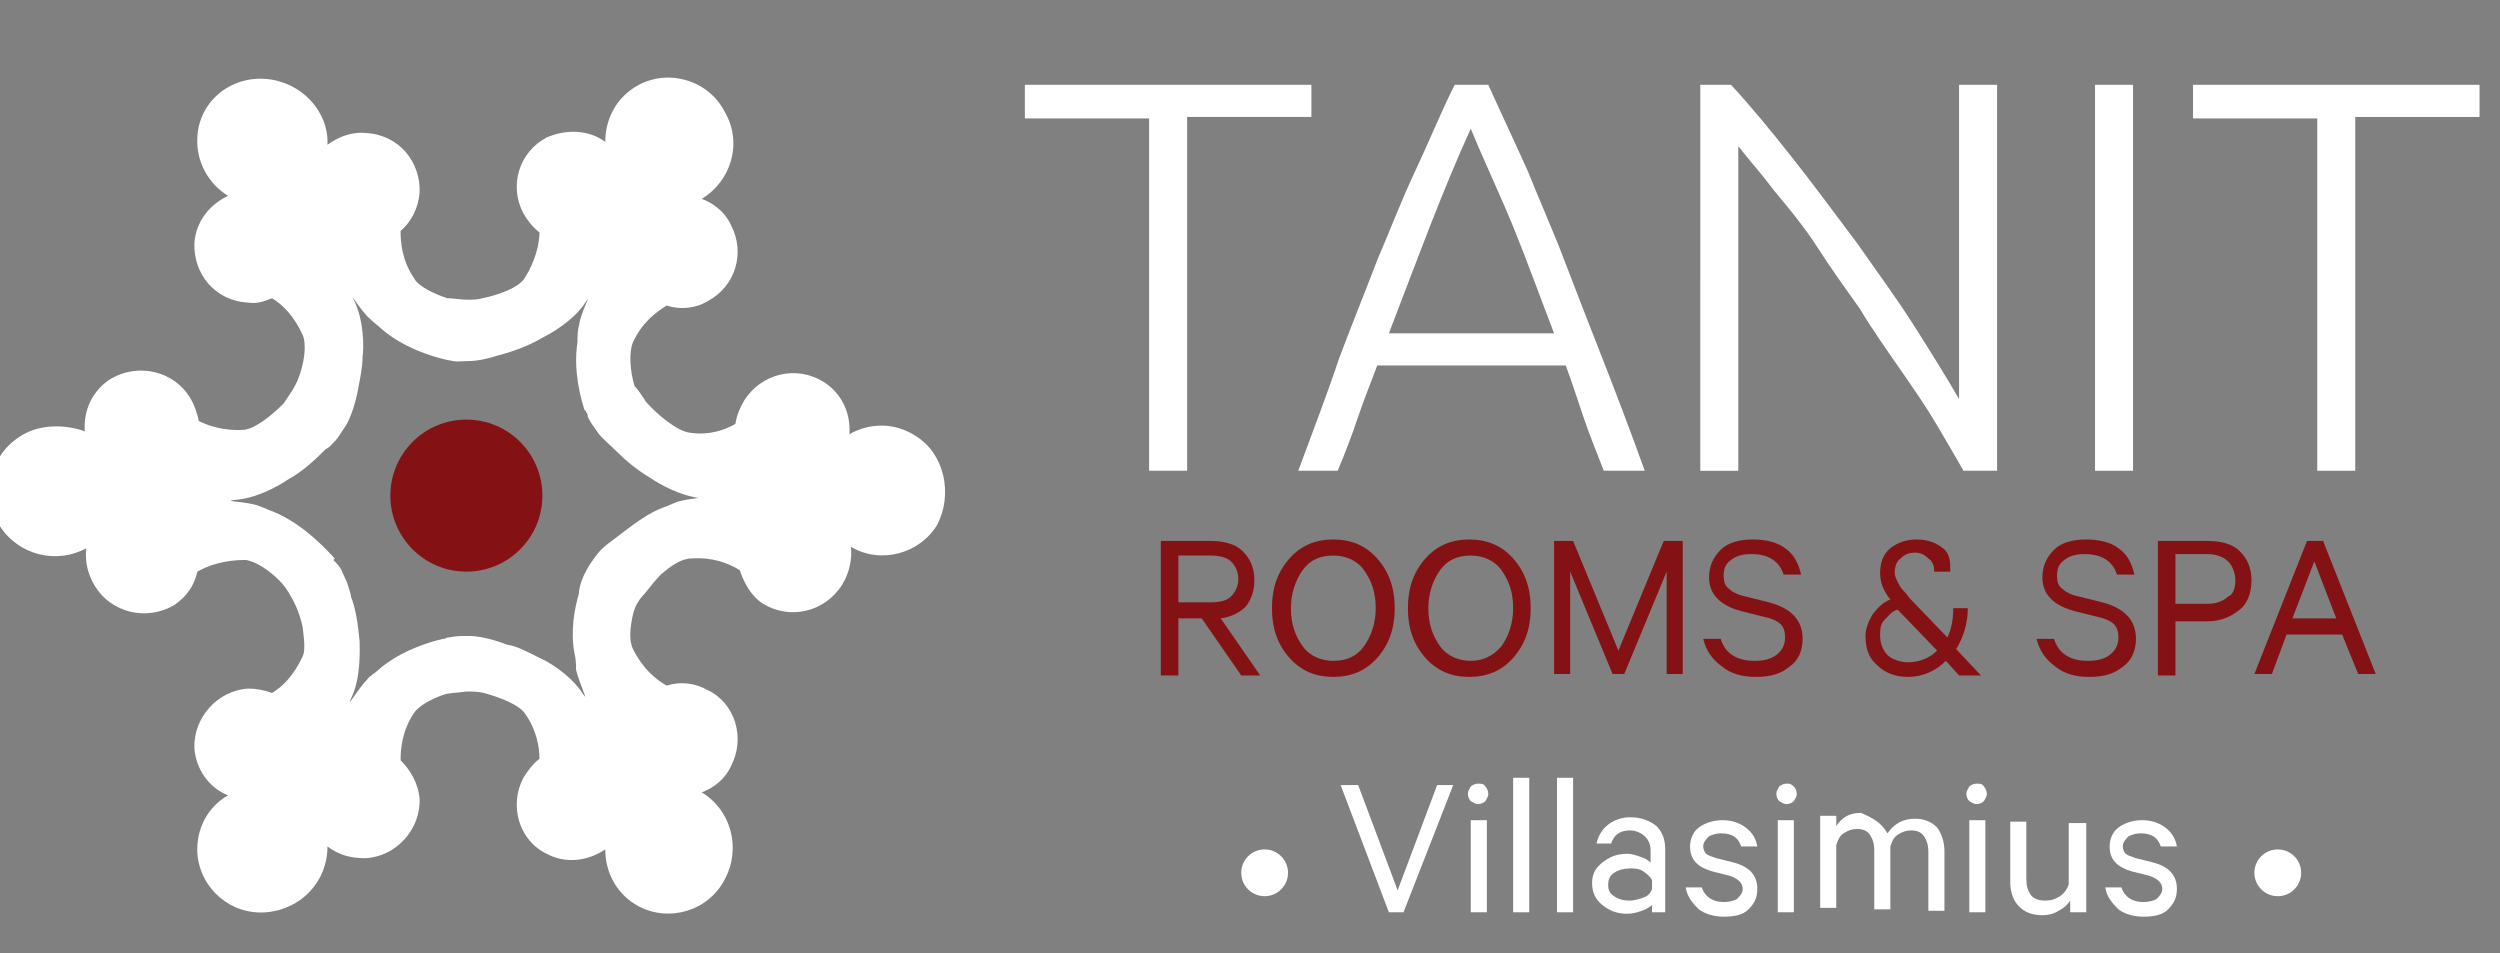
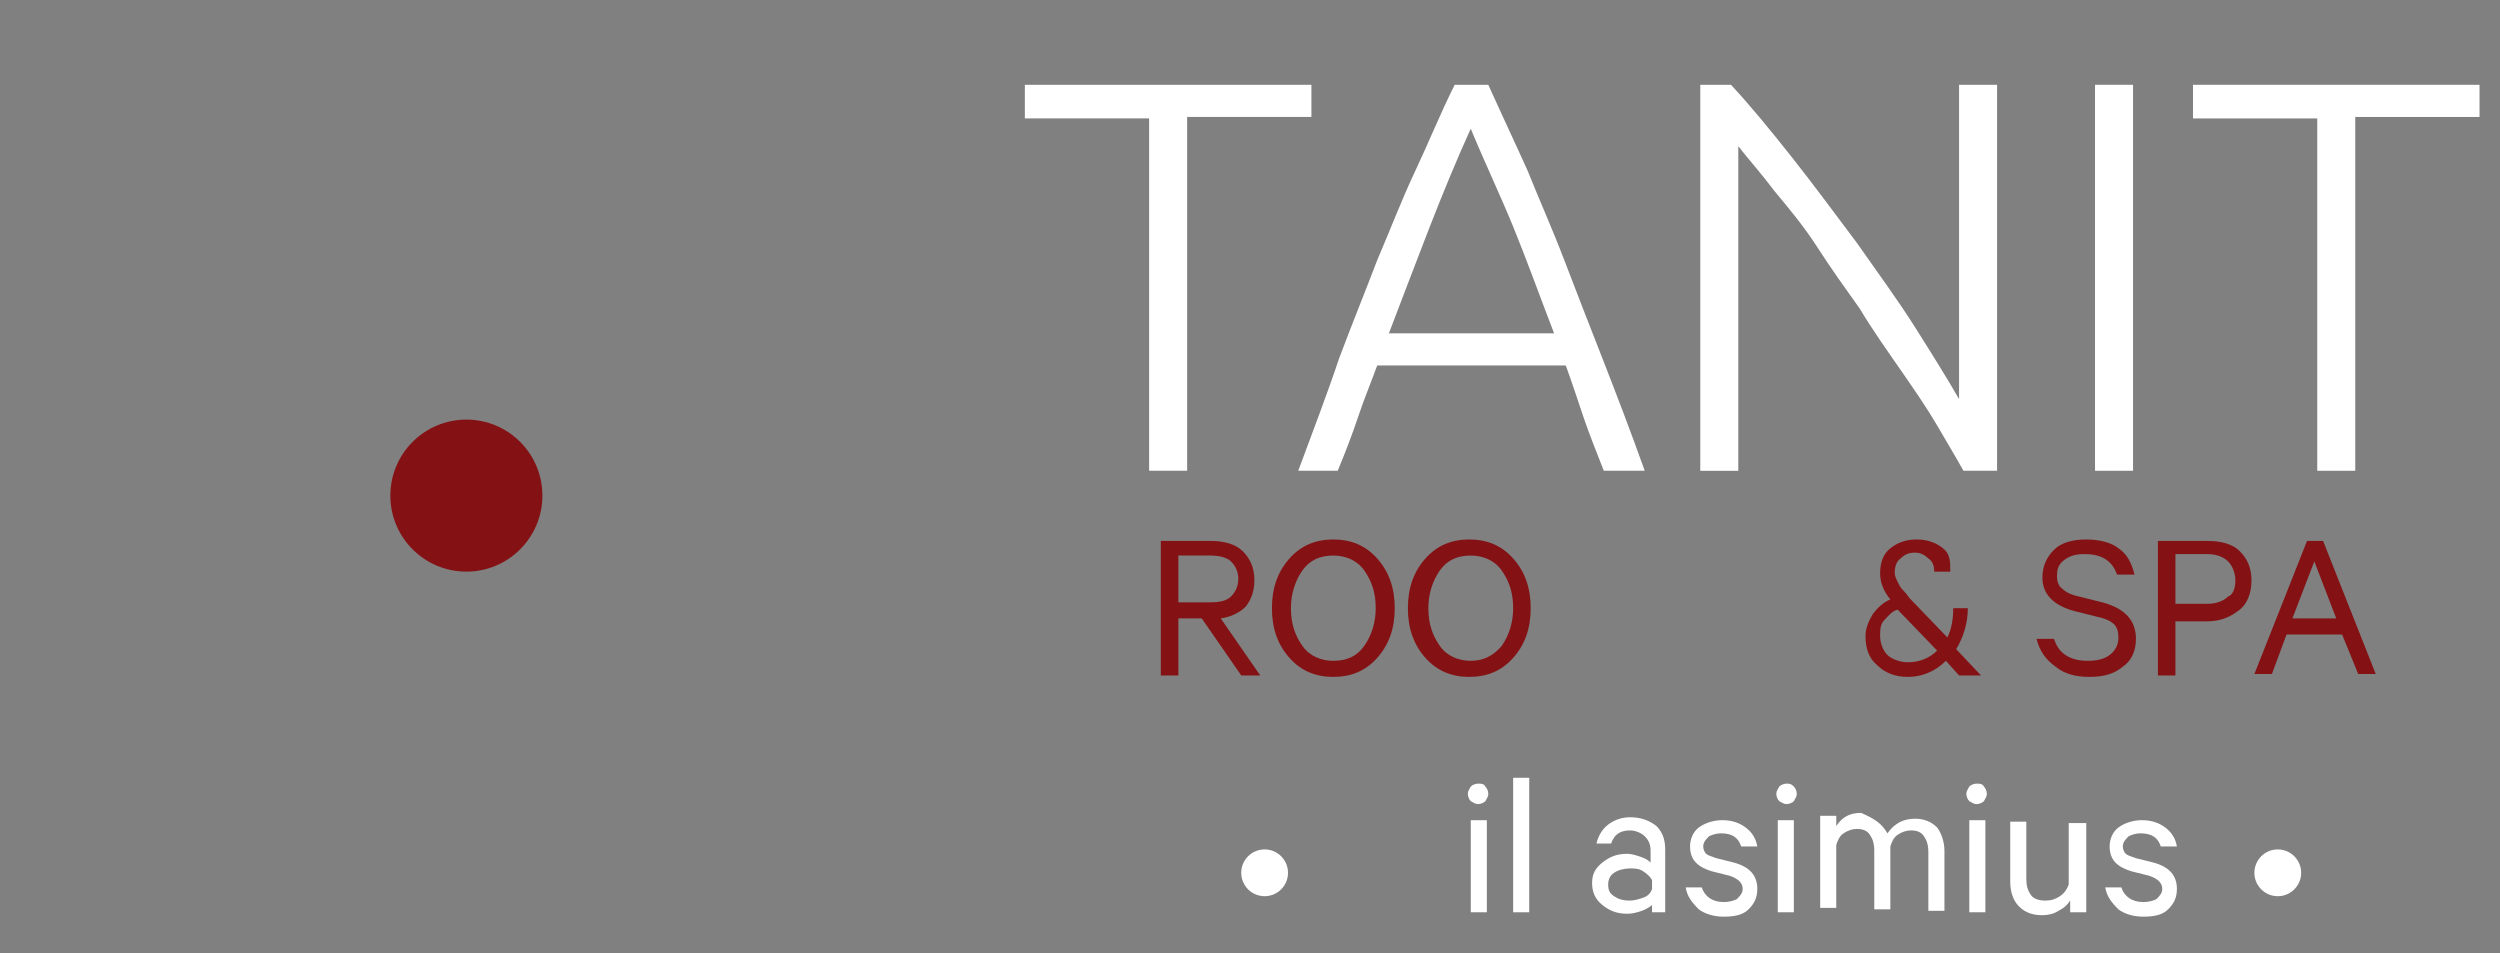
<svg xmlns="http://www.w3.org/2000/svg" version="1.1" id="Livello_1" x="0px" y="0px" viewBox="0 0 171 65.2" style="enable-background:new 0 0 171 65.2;" xml:space="preserve">
  <rect x="0" y="0" width="171" height="65.2" fill="#808080" stroke="none" />
  <style type="text/css">
	.st0{enable-background:new    ;}
	.st1{fill:#FFFFFF;}
	.st2{fill:#841215;}
</style>
  <g>
    <g class="st0">
      <path class="st1" d="M89.7,5.8v2.2h-8.5v24.2h-2.6V8.1h-8.5V5.8H89.7z" />
      <path class="st1" d="M109.7,32.2c-0.5-1.3-1-2.5-1.4-3.7c-0.4-1.2-0.8-2.4-1.2-3.5H94.2c-0.4,1.1-0.9,2.3-1.3,3.5S92,31,91.5,32.2    h-2.7c1-2.7,2-5.3,2.8-7.7c0.9-2.4,1.8-4.6,2.6-6.7c0.9-2.1,1.7-4.2,2.6-6.1s1.7-3.9,2.7-5.9h2.3c0.9,2,1.8,3.9,2.7,5.9    c0.8,2,1.7,4,2.5,6.1s1.7,4.4,2.6,6.7s1.9,4.9,2.9,7.7H109.7z M100.6,8.8c-1,2.2-1.9,4.4-2.8,6.7c-0.9,2.3-1.8,4.7-2.8,7.3h11.3    c-1-2.6-1.9-5.1-2.8-7.3S101.5,11,100.6,8.8z" />
      <path class="st1" d="M134.3,32.2c-0.5-0.9-1.1-1.9-1.8-3.1c-0.7-1.2-1.6-2.5-2.5-3.8c-0.9-1.3-1.9-2.7-2.8-4.2    c-1-1.4-2-2.8-2.9-4.2s-1.9-2.6-2.9-3.8c-0.9-1.2-1.8-2.2-2.5-3.1v22.2h-2.6V5.8h2.1c1.3,1.4,2.7,3.1,4.2,5s2.9,3.8,4.4,5.8    c1.4,2,2.8,3.9,4,5.8c1.2,1.9,2.2,3.5,3,4.9V5.8h2.6v26.4H134.3z" />
      <path class="st1" d="M143.3,5.8h2.6v26.4h-2.6V5.8z" />
      <path class="st1" d="M169.6,5.8v2.2h-8.5v24.2h-2.6V8.1H150V5.8H169.6z" />
    </g>
    <g class="st0">
      <path class="st2" d="M82.2,42.3h-1.6v3.9h-1.2V37h3.4c0.9,0,1.7,0.2,2.2,0.7c0.5,0.5,0.8,1.1,0.8,2c0,0.7-0.2,1.3-0.6,1.8    c-0.4,0.4-1,0.7-1.7,0.8l2.7,3.9h-1.3L82.2,42.3z M80.6,38v3.2h2.2c0.6,0,1.1-0.1,1.4-0.4c0.3-0.3,0.5-0.7,0.5-1.2    c0-0.5-0.2-0.9-0.5-1.2S83.3,38,82.8,38H80.6z" />
      <path class="st2" d="M94.2,38.2c0.8,0.9,1.2,2,1.2,3.4s-0.4,2.5-1.2,3.4c-0.8,0.9-1.8,1.3-3,1.3c-1.2,0-2.2-0.4-3-1.3    s-1.2-2-1.2-3.4s0.4-2.5,1.2-3.4s1.8-1.3,3-1.3C92.4,36.9,93.4,37.3,94.2,38.2z M93.3,44.2c0.5-0.7,0.8-1.6,0.8-2.6    c0-1.1-0.3-1.9-0.8-2.6c-0.5-0.7-1.3-1-2.1-1c-0.9,0-1.6,0.3-2.1,1c-0.5,0.7-0.8,1.6-0.8,2.6c0,1.1,0.3,1.9,0.8,2.6s1.3,1,2.1,1    C92.1,45.2,92.8,44.9,93.3,44.2z" />
      <path class="st2" d="M103.5,38.2c0.8,0.9,1.2,2,1.2,3.4s-0.4,2.5-1.2,3.4c-0.8,0.9-1.8,1.3-3,1.3c-1.2,0-2.2-0.4-3-1.3    s-1.2-2-1.2-3.4s0.4-2.5,1.2-3.4s1.8-1.3,3-1.3C101.7,36.9,102.7,37.3,103.5,38.2z M102.7,44.2c0.5-0.7,0.8-1.6,0.8-2.6    c0-1.1-0.3-1.9-0.8-2.6c-0.5-0.7-1.3-1-2.1-1c-0.9,0-1.6,0.3-2.1,1c-0.5,0.7-0.8,1.6-0.8,2.6c0,1.1,0.3,1.9,0.8,2.6s1.3,1,2.1,1    C101.4,45.2,102.1,44.9,102.7,44.2z" />
-       <path class="st2" d="M111.1,46.1h-0.8l-2.9-7v7h-1.1V37h1.3l3.1,7.5l3.1-7.5h1.3v9.1h-1.1v-7L111.1,46.1z" />
-       <path class="st2" d="M116.5,43.7h1.2c0.3,1,1.1,1.5,2.3,1.5c0.6,0,1.1-0.1,1.5-0.4c0.4-0.3,0.6-0.7,0.6-1.2c0-0.4-0.1-0.7-0.3-0.9    c-0.2-0.2-0.6-0.4-1.1-0.5l-1.6-0.4c-1.5-0.4-2.2-1.2-2.2-2.3c0-0.8,0.3-1.4,0.8-1.9s1.3-0.7,2.2-0.7c0.9,0,1.7,0.2,2.2,0.6    c0.6,0.4,0.9,1,1.1,1.8h-1.2c-0.3-0.9-1-1.4-2.2-1.4c-0.6,0-1,0.1-1.4,0.4s-0.5,0.6-0.5,1.1c0,0.4,0.1,0.7,0.4,0.9    c0.2,0.2,0.6,0.4,1.1,0.5l1.6,0.4c1.5,0.4,2.3,1.2,2.3,2.5c0,0.8-0.3,1.5-0.9,1.9c-0.6,0.5-1.3,0.7-2.3,0.7    c-0.9,0-1.7-0.2-2.3-0.7C117.1,45.1,116.7,44.5,116.5,43.7z" />
      <path class="st2" d="M133.4,39.1h-1.1c0-0.4-0.1-0.7-0.4-0.9c-0.2-0.2-0.5-0.4-0.9-0.4c-0.4,0-0.7,0.1-1,0.4    c-0.3,0.2-0.4,0.6-0.4,1c0,0.2,0.1,0.4,0.2,0.6c0.1,0.2,0.2,0.4,0.3,0.5c0.1,0.1,0.3,0.3,0.5,0.6l2.6,2.7c0.3-0.6,0.4-1.3,0.4-2h1    c0,1-0.3,2-0.8,2.8l1.7,1.8h-1.5l-0.9-1c-0.7,0.7-1.6,1.1-2.6,1.1c-0.9,0-1.6-0.3-2.1-0.8c-0.6-0.5-0.8-1.2-0.8-2    c0-0.5,0.2-1,0.5-1.5c0.3-0.4,0.7-0.8,1.2-1c-0.5-0.6-0.7-1.2-0.7-1.8c0-0.7,0.2-1.3,0.7-1.7s1.1-0.6,1.8-0.6    c0.7,0,1.3,0.2,1.8,0.6S133.4,38.4,133.4,39.1z M130.5,45.3c0.8,0,1.5-0.3,2-0.8l-2.7-2.8c-0.4,0.1-0.6,0.4-0.9,0.7    s-0.3,0.7-0.3,1.1c0,0.5,0.2,1,0.5,1.3S130,45.3,130.5,45.3z" />
      <path class="st2" d="M139.3,43.7h1.2c0.3,1,1.1,1.5,2.3,1.5c0.6,0,1.1-0.1,1.5-0.4c0.4-0.3,0.6-0.7,0.6-1.2c0-0.4-0.1-0.7-0.3-0.9    c-0.2-0.2-0.6-0.4-1.1-0.5l-1.6-0.4c-1.5-0.4-2.2-1.2-2.2-2.3c0-0.8,0.3-1.4,0.8-1.9s1.3-0.7,2.2-0.7c0.9,0,1.7,0.2,2.2,0.6    c0.6,0.4,0.9,1,1.1,1.8h-1.2c-0.3-0.9-1-1.4-2.2-1.4c-0.6,0-1,0.1-1.4,0.4s-0.5,0.6-0.5,1.1c0,0.4,0.1,0.7,0.4,0.9    c0.2,0.2,0.6,0.4,1.1,0.5l1.6,0.4c1.5,0.4,2.3,1.2,2.3,2.5c0,0.8-0.3,1.5-0.9,1.9c-0.6,0.5-1.3,0.7-2.3,0.7    c-0.9,0-1.7-0.2-2.3-0.7C139.9,45.1,139.5,44.5,139.3,43.7z" />
      <path class="st2" d="M151,42.5h-2.2v3.7h-1.2V37h3.4c0.9,0,1.7,0.2,2.2,0.7c0.5,0.5,0.8,1.1,0.8,2s-0.3,1.6-0.8,2    S152,42.5,151,42.5z M152.9,39.7c0-0.5-0.2-1-0.5-1.3c-0.3-0.3-0.8-0.5-1.4-0.5h-2.2v3.4h2.2c0.6,0,1.1-0.2,1.4-0.5    C152.7,40.7,152.9,40.3,152.9,39.7z" />
      <path class="st2" d="M157.8,37h1.1l3.6,9.1h-1.2l-1.1-2.7h-3.8l-1,2.7h-1.2L157.8,37z M158.3,38.4l-1.5,3.9h3L158.3,38.4z" />
    </g>
    <g>
      <g class="st0">
-         <path class="st1" d="M96,62.4h-1l-3.3-8.7h1.2l2.7,7.2l2.7-7.2h1.1L96,62.4z" />
        <path class="st1" d="M101.6,53.8c0.1,0.1,0.2,0.3,0.2,0.5c0,0.2-0.1,0.3-0.2,0.5c-0.1,0.1-0.3,0.2-0.5,0.2     c-0.2,0-0.3-0.1-0.5-0.2c-0.1-0.1-0.2-0.3-0.2-0.5c0-0.2,0.1-0.3,0.2-0.5c0.1-0.1,0.3-0.2,0.5-0.2     C101.3,53.6,101.5,53.6,101.6,53.8z M101.7,56.1v6.3h-1.1v-6.3H101.7z" />
-         <path class="st1" d="M104.6,53.2v9.2h-1.1v-9.2H104.6z" />
-         <path class="st1" d="M107.6,53.2v9.2h-1.1v-9.2H107.6z" />
+         <path class="st1" d="M104.6,53.2v9.2h-1.1v-9.2H104.6" />
        <path class="st1" d="M114,62.4h-1v-0.5c-0.1,0.1-0.4,0.3-0.7,0.4s-0.6,0.2-1,0.2c-0.7,0-1.2-0.2-1.7-0.6s-0.7-0.9-0.7-1.5     c0-0.6,0.2-1,0.7-1.4c0.5-0.4,1-0.6,1.7-0.6c0.3,0,0.6,0.1,0.9,0.2c0.3,0.1,0.5,0.2,0.7,0.4v-0.8c0-0.4-0.1-0.7-0.4-1     c-0.2-0.2-0.6-0.4-1-0.4c-0.7,0-1.1,0.3-1.3,0.9h-1c0.1-0.5,0.4-1,0.8-1.3c0.4-0.3,0.9-0.5,1.5-0.5c0.7,0,1.3,0.2,1.8,0.6     c0.4,0.4,0.6,0.9,0.6,1.6V62.4z M113,60.8v-0.6c-0.1-0.2-0.3-0.4-0.6-0.6s-0.6-0.2-0.9-0.2c-0.4,0-0.8,0.1-1.1,0.3     s-0.4,0.5-0.4,0.8c0,0.4,0.1,0.6,0.4,0.8c0.3,0.2,0.6,0.3,1.1,0.3c0.3,0,0.6-0.1,0.9-0.2C112.7,61.3,112.9,61.1,113,60.8z" />
        <path class="st1" d="M115.3,60.7h1.1c0.2,0.6,0.7,1,1.5,1c0.4,0,0.7-0.1,0.9-0.2c0.2-0.2,0.4-0.4,0.4-0.7c0-0.4-0.3-0.7-0.9-0.9     l-1.2-0.3c-1-0.3-1.5-0.8-1.5-1.7c0-0.5,0.2-1,0.6-1.3c0.4-0.3,1-0.5,1.6-0.5c0.7,0,1.2,0.2,1.6,0.5s0.7,0.7,0.8,1.3h-1.1     c-0.2-0.6-0.6-0.9-1.4-0.9c-0.3,0-0.6,0.1-0.8,0.2c-0.2,0.2-0.4,0.4-0.4,0.7c0,0.2,0.1,0.4,0.2,0.5c0.1,0.1,0.4,0.2,0.7,0.3     l1.2,0.3c1.1,0.3,1.6,0.9,1.6,1.8c0,0.6-0.2,1-0.6,1.4s-1,0.5-1.7,0.5c-0.7,0-1.3-0.2-1.7-0.5C115.7,61.7,115.4,61.3,115.3,60.7z     " />
        <path class="st1" d="M122.7,53.8c0.1,0.1,0.2,0.3,0.2,0.5c0,0.2-0.1,0.3-0.2,0.5c-0.1,0.1-0.3,0.2-0.5,0.2     c-0.2,0-0.3-0.1-0.5-0.2c-0.1-0.1-0.2-0.3-0.2-0.5c0-0.2,0.1-0.3,0.2-0.5c0.1-0.1,0.3-0.2,0.5-0.2     C122.4,53.6,122.5,53.6,122.7,53.8z M122.7,56.1v6.3h-1.1v-6.3H122.7z" />
        <path class="st1" d="M129.1,57c0.5-0.7,1.1-1,1.9-1c0.6,0,1.1,0.2,1.5,0.6c0.3,0.4,0.5,1,0.5,1.6v4.1h-1.1v-4     c0-0.5-0.1-0.8-0.3-1.1c-0.2-0.3-0.5-0.4-0.9-0.4c-0.3,0-0.6,0.1-0.9,0.3c-0.3,0.2-0.4,0.5-0.5,0.8v4.3h-1.1v-4     c0-0.5-0.1-0.8-0.3-1.1c-0.2-0.3-0.5-0.4-0.9-0.4c-0.3,0-0.6,0.1-0.9,0.3s-0.4,0.5-0.5,0.8v4.3h-1.1v-6.3h1.1v0.7     c0.4-0.6,0.9-0.9,1.7-0.9C128.2,56,128.7,56.3,129.1,57z" />
        <path class="st1" d="M135.7,53.8c0.1,0.1,0.2,0.3,0.2,0.5c0,0.2-0.1,0.3-0.2,0.5c-0.1,0.1-0.3,0.2-0.5,0.2     c-0.2,0-0.3-0.1-0.5-0.2c-0.1-0.1-0.2-0.3-0.2-0.5c0-0.2,0.1-0.3,0.2-0.5c0.1-0.1,0.3-0.2,0.5-0.2     C135.4,53.6,135.6,53.6,135.7,53.8z M135.8,56.1v6.3h-1.1v-6.3H135.8z" />
        <path class="st1" d="M142.7,56.1v6.3h-1.1v-0.8c-0.2,0.3-0.4,0.5-0.8,0.7c-0.3,0.2-0.7,0.3-1.1,0.3c-0.7,0-1.2-0.2-1.6-0.6     s-0.6-1-0.6-1.7v-4.1h1.1v3.9c0,0.5,0.1,0.8,0.3,1.1c0.2,0.3,0.6,0.4,1,0.4c0.4,0,0.7-0.1,1-0.3c0.3-0.2,0.5-0.5,0.6-0.8v-4.2     H142.7z" />
        <path class="st1" d="M144,60.7h1.1c0.2,0.6,0.7,1,1.5,1c0.4,0,0.7-0.1,0.9-0.2c0.2-0.2,0.4-0.4,0.4-0.7c0-0.4-0.3-0.7-0.9-0.9     l-1.2-0.3c-1-0.3-1.5-0.8-1.5-1.7c0-0.5,0.2-1,0.6-1.3c0.4-0.3,1-0.5,1.6-0.5c0.7,0,1.2,0.2,1.6,0.5s0.7,0.7,0.8,1.3h-1.1     c-0.2-0.6-0.6-0.9-1.4-0.9c-0.3,0-0.6,0.1-0.8,0.2c-0.2,0.2-0.4,0.4-0.4,0.7c0,0.2,0.1,0.4,0.2,0.5c0.1,0.1,0.4,0.2,0.7,0.3     l1.2,0.3c1.1,0.3,1.6,0.9,1.6,1.8c0,0.6-0.2,1-0.6,1.4s-1,0.5-1.7,0.5c-0.7,0-1.3-0.2-1.7-0.5C144.4,61.7,144.1,61.3,144,60.7z" />
      </g>
      <g>
        <circle class="st1" cx="86.5" cy="59.7" r="1.6" />
        <circle class="st1" cx="155.8" cy="59.7" r="1.6" />
      </g>
    </g>
    <g>
      <circle class="st2" cx="31.9" cy="33.9" r="5.2" />
-       <path class="st1" d="M62.6,29.8c-1.4-0.9-3.1-0.9-4.5-0.1c0.1-1.4-0.5-2.8-1.8-3.6c-1.8-1.1-4.2-0.6-5.4,1.3    c-0.3,0.5-0.5,1-0.6,1.6c-0.7,0.4-1.8,0.8-3.1,0.6c-0.9-0.1-2.3-1.3-3-2.1l0,0c-0.1-0.1-0.1-0.2-0.2-0.3c-0.2-0.3-0.4-0.6-0.6-0.8    c-0.3-1-0.4-2.3-0.1-3c0.6-1.3,1.5-2,2.3-2.5c0.9,0.3,2,0.2,2.8-0.3c1.9-1,2.6-3.3,1.6-5.2c-0.4-0.9-1.2-1.5-2-1.8    c2-1.2,2.8-3.8,1.6-5.9c-1.1-2.2-3.8-3-5.9-1.9c-1.5,0.8-2.3,2.3-2.3,3.9c-1.1-0.8-2.6-0.9-4-0.3c-1.9,1-2.6,3.3-1.6,5.2    c0.3,0.5,0.6,0.9,1.1,1.3c0,0.8-0.3,2-1,3.1c-0.4,0.7-1.9,1.2-2.9,1.4c-0.3,0.1-0.7,0.1-1,0.1c-0.5,0-1-0.1-1.4-0.1    c-0.9-0.3-2-0.8-2.3-1.4c-0.8-1.2-0.9-2.4-0.9-3.2c0.7-0.6,1.2-1.5,1.3-2.6c0.1-2.1-1.4-4-3.7-4.1c-1-0.1-1.9,0.3-2.6,0.8    c0.1-2.3-1.8-4.3-4.2-4.5c-2.5-0.2-4.6,1.6-4.7,4c-0.1,1.7,0.8,3.2,2.1,4c-1.3,0.6-2.2,1.8-2.3,3.2c-0.1,2.1,1.4,4,3.7,4.1    c0.6,0.1,1.1-0.1,1.6-0.3c0.7,0.4,1.5,1.2,2.1,2.5c0.3,0.7,0.1,2-0.3,3c-0.1,0.3-0.3,0.6-0.4,0.8c-0.2,0.3-0.4,0.6-0.6,0.9    c-0.8,0.8-1.9,1.7-2.7,1.8c-1.4,0.1-2.5-0.3-3.1-0.6c-0.1-0.5-0.3-1.1-0.6-1.6c-1.1-1.8-3.5-2.4-5.4-1.3c-1.3,0.8-1.9,2.2-1.8,3.6    C4.4,29,2.6,29,1.3,29.9c-2,1.3-2.6,4-1.3,6.1c1.3,2,3.9,2.6,5.9,1.5c-0.1,0.9,0.1,1.8,0.6,2.6c1.1,1.8,3.5,2.4,5.4,1.3    c0.9-0.6,1.4-1.4,1.6-2.3c0.7-0.4,1.8-0.8,3.3-0.8c0.7,0.1,1.6,0.7,2.3,1.4c0.3,0.3,0.6,0.7,0.8,1.1c0.6,1,0.8,2.1,0.8,2.1l0,0    c0.1,0.8,0.2,1.6,0,2c-0.6,1.3-1.4,2.1-2.1,2.5c-0.5-0.2-1.1-0.3-1.6-0.3c-2.1,0.1-3.8,2-3.7,4.1c0.1,1.4,1,2.7,2.3,3.2    c-1.4,0.8-2.2,2.3-2.1,4c0.2,2.4,2.3,4.2,4.7,4c2.4-0.2,4.2-2.1,4.2-4.5c0.8,0.6,1.6,0.8,2.6,0.8c2.1-0.1,3.8-2,3.7-4.1    c-0.1-1-0.6-1.9-1.3-2.6c0-0.8,0.1-2,0.9-3.2c0.3-0.5,1.2-1,2.1-1.3c0.3-0.1,0.8-0.1,1.5-0.2c0.4,0,0.8,0,1.2,0.1    c1.1,0.3,2.4,0.8,2.8,1.4c0.8,1.1,1,2.3,1,3.1c-0.4,0.3-0.8,0.8-1.1,1.3c-1,1.9-0.3,4.3,1.6,5.2c1.3,0.7,2.8,0.5,4-0.3    c0,1.6,0.8,3.1,2.3,3.9c2.1,1.1,4.8,0.3,5.9-1.9c1.1-2.1,0.4-4.7-1.6-5.9c0.8-0.3,1.6-0.9,2-1.8c1-1.9,0.3-4.3-1.6-5.2    c-0.9-0.5-1.9-0.6-2.8-0.3c-0.7-0.4-1.6-1.1-2.3-2.5c-0.3-0.6-0.2-1.5,0-2.4c0.1-0.4,0.3-0.9,0.8-1.4c0.4-0.5,0.8-1,1.1-1.3    c0.7-0.6,1.4-1.1,2.1-1.1c1.4-0.1,2.5,0.3,3.3,0.8c0.3,0.9,0.8,1.8,1.6,2.3c1.8,1.1,4.2,0.6,5.4-1.3c0.5-0.8,0.7-1.8,0.6-2.6    c2,1.2,4.7,0.5,5.9-1.5C65.2,33.8,64.6,31,62.6,29.8z M46.4,34.3c-0.3,0.1-0.7,0.3-1,0.4c-1.1,0.4-2.1,1.2-2.9,1.8l0,0    c-0.9,0.7-1.3,0.9-1.8,1.6c-0.9,1.2-1.1,2.1-1.1,2.5c-0.3,1-0.6,2.6-0.3,4.1c0.1,0.4,0.1,0.8,0.1,1.1c0.2,0.9,0.9,2.3,0.5,1.7    c-0.9-1.4-2.5-2.3-3-2.5c-0.8-0.4-1.5-0.8-2.2-0.9l0,0c0,0-1.5-0.6-2.6-0.6c-0.6,0-0.9,0-1.4,0.1l0,0c-0.1,0-0.1,0-0.3,0.1    c-0.1,0-0.1,0-0.1,0l0,0c-0.9,0.2-2.9,0.8-4.4,2.1c-0.3,0.3-0.6,0.4-0.8,0.7c-0.6,0.6-1.4,2-1.1,1.3c0.7-1.4,0.6-3.3,0.6-3.9    c-0.1-1.2-0.3-2.4-0.6-3.1c0-0.1,0-0.1,0-0.1c-0.3-1.1-0.3-0.9-0.6-1.6c-0.1-0.3-0.4-0.6-0.6-0.8l0.1-0.1c-0.3-0.3-2-2.3-4.2-3.2    c-0.3-0.1-0.7-0.3-1-0.4c-0.8-0.3-2.5-0.3-1.7-0.4c1.6-0.1,3.1-1,3.7-1.4c1.1-0.6,2-1.5,2.6-2.1c0.1,0,0.1-0.1,0.2-0.1    c0.8-0.8,0.6-0.7,1.1-1.4c0.6-0.9,0.9-2.6,0.9-2.6l0,0c0.1-0.6,0.3-1.4,0.3-2.2c0.1-0.6,0.1-2.5-0.6-3.9c-0.3-0.6,0.5,0.8,1.1,1.3    c0.3,0.3,0.6,0.5,0.8,0.7c1.5,1.3,3.5,1.9,4.4,2.1c0.9,0.2,0.8,0.1,1.5,0.1c0.7,0,1.5-0.2,2.1-0.4c0.8-0.2,2-0.6,3-1.2    c0.6-0.3,2.2-1.2,3-2.5c0.4-0.6-0.4,0.8-0.5,1.7c-0.1,0.3-0.1,0.7-0.1,1.1c-0.3,1.9,0.2,3.8,0.5,4.7V28c0,0.1,0.1,0.1,0.1,0.2    c0.1,0.1,0.1,0.2,0.1,0.3l0,0c0.3,0.6,0.3,0.5,0.7,1.1c0.3,0.4,0.9,0.9,1.3,1.3c0.6,0.6,1.3,1.2,2.3,1.8c0.6,0.4,2.1,1.3,3.7,1.4    C48.8,33.9,47.2,34.1,46.4,34.3z" />
    </g>
  </g>
</svg>